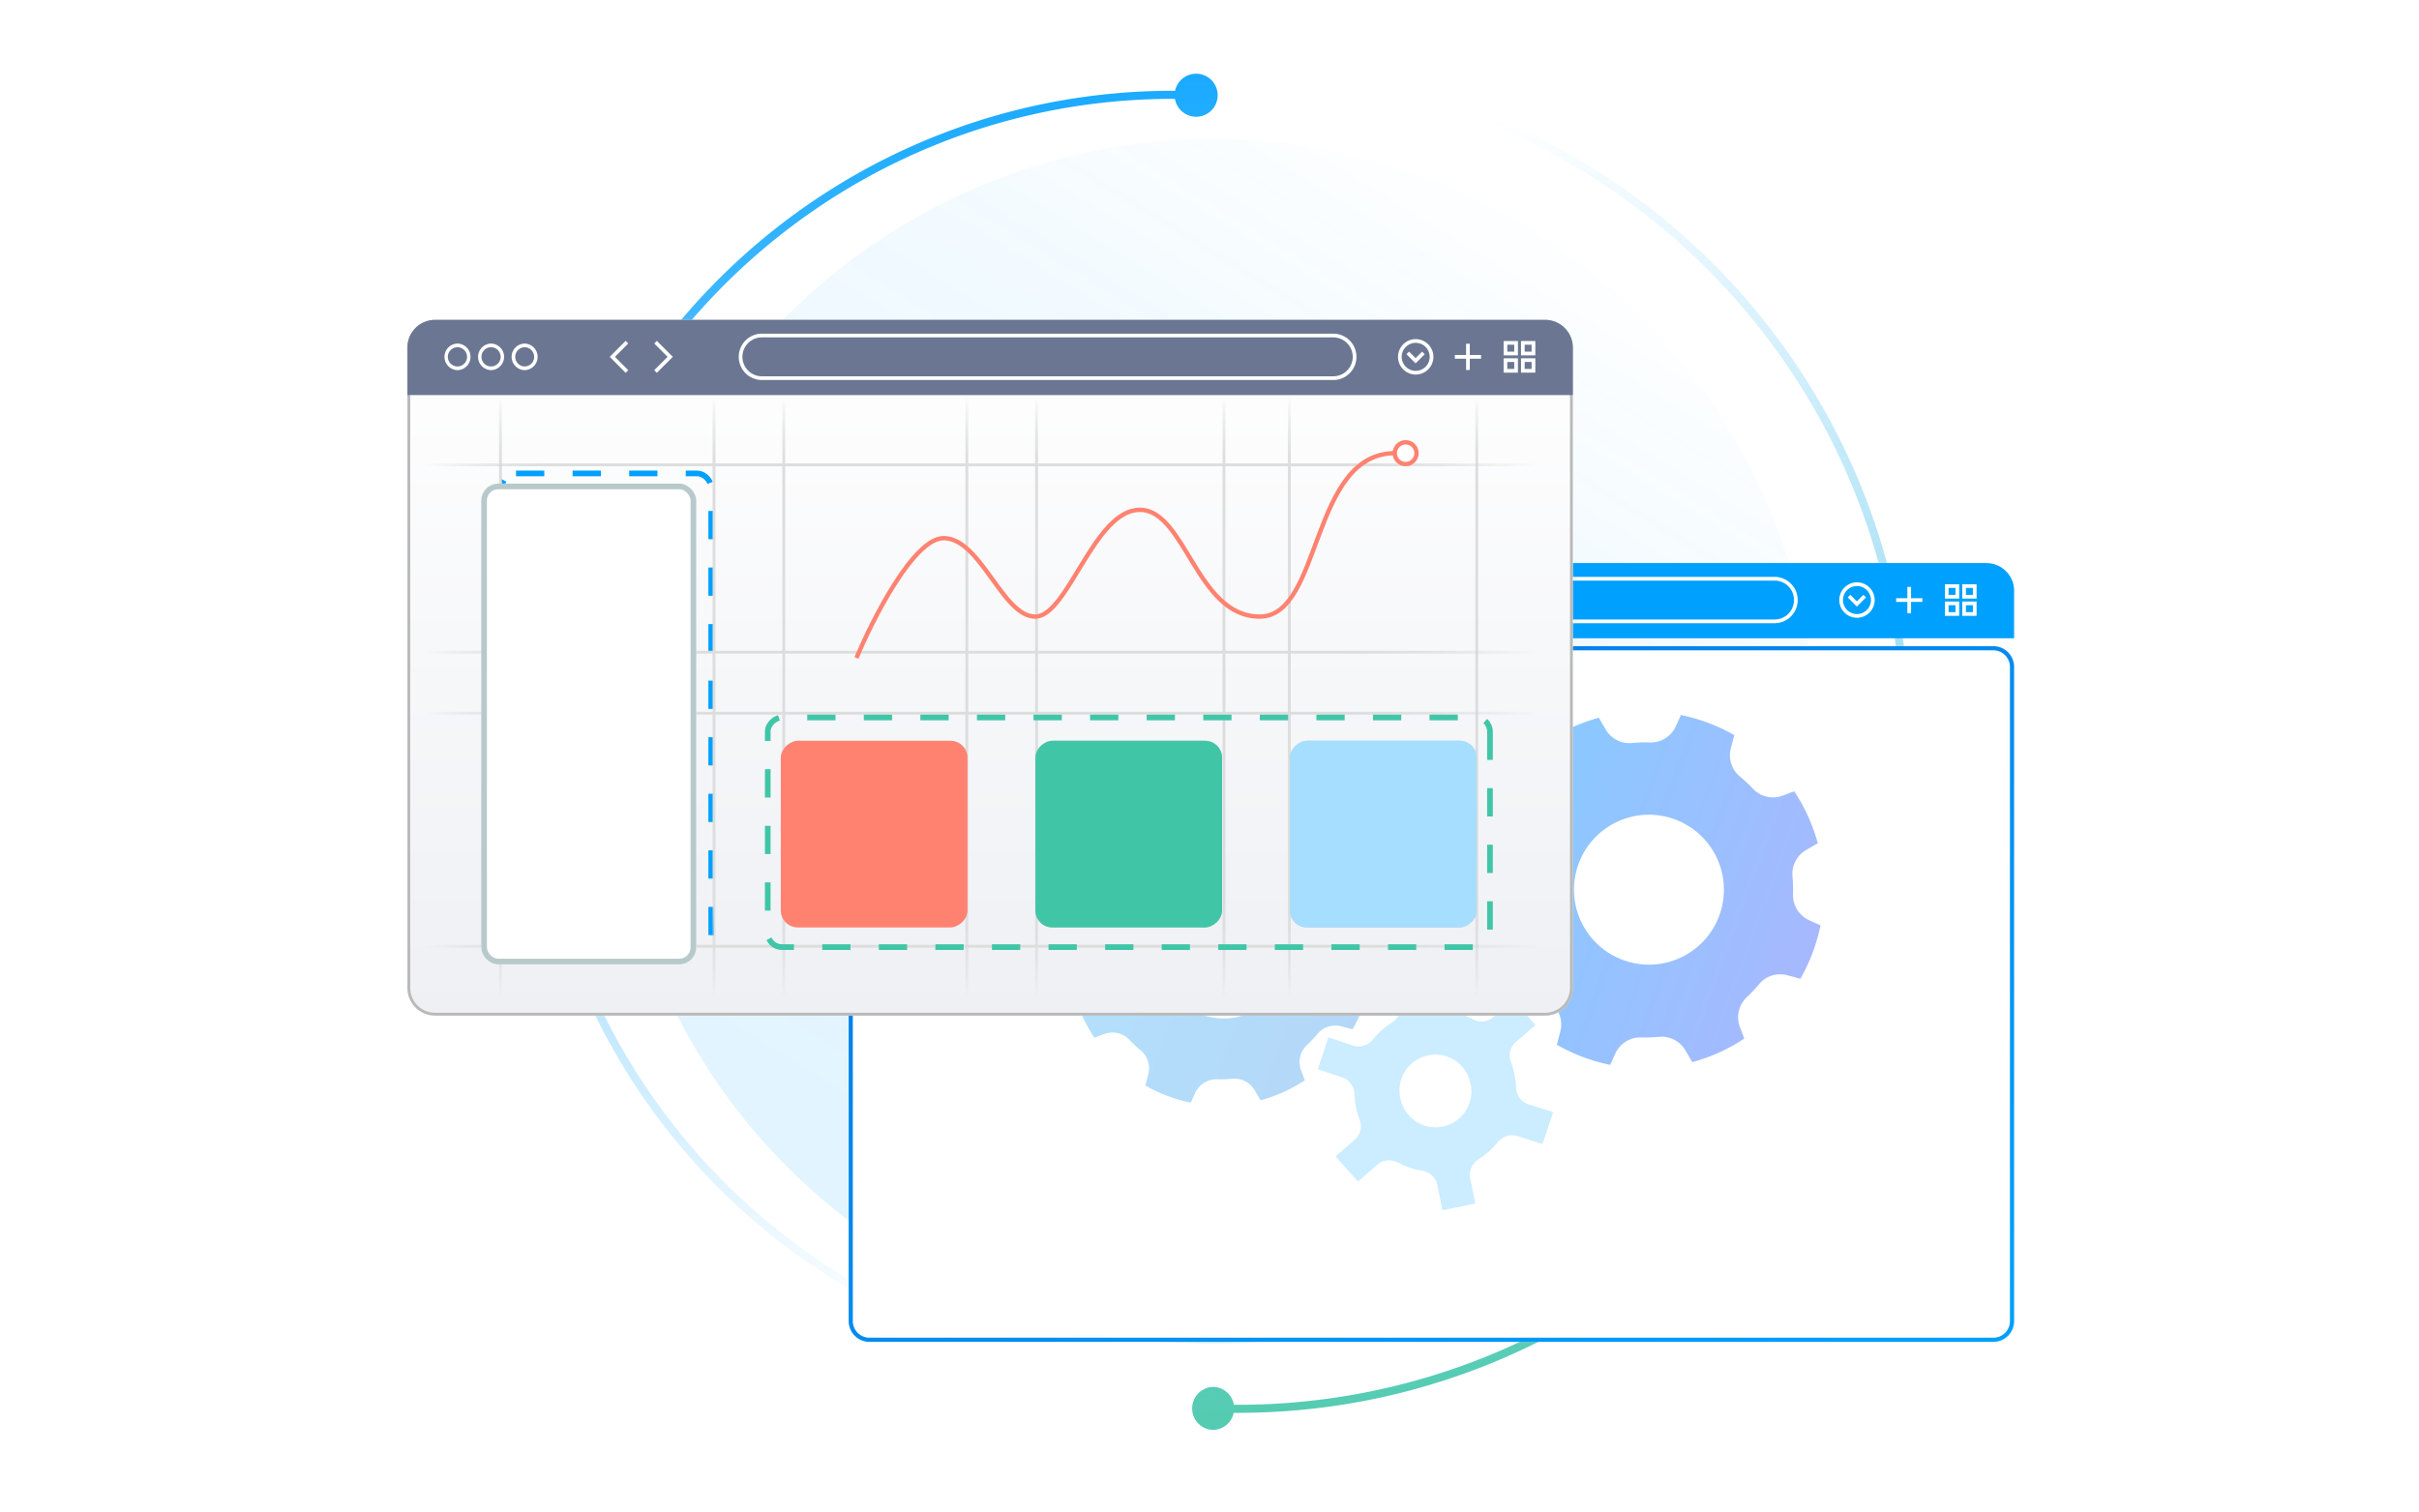
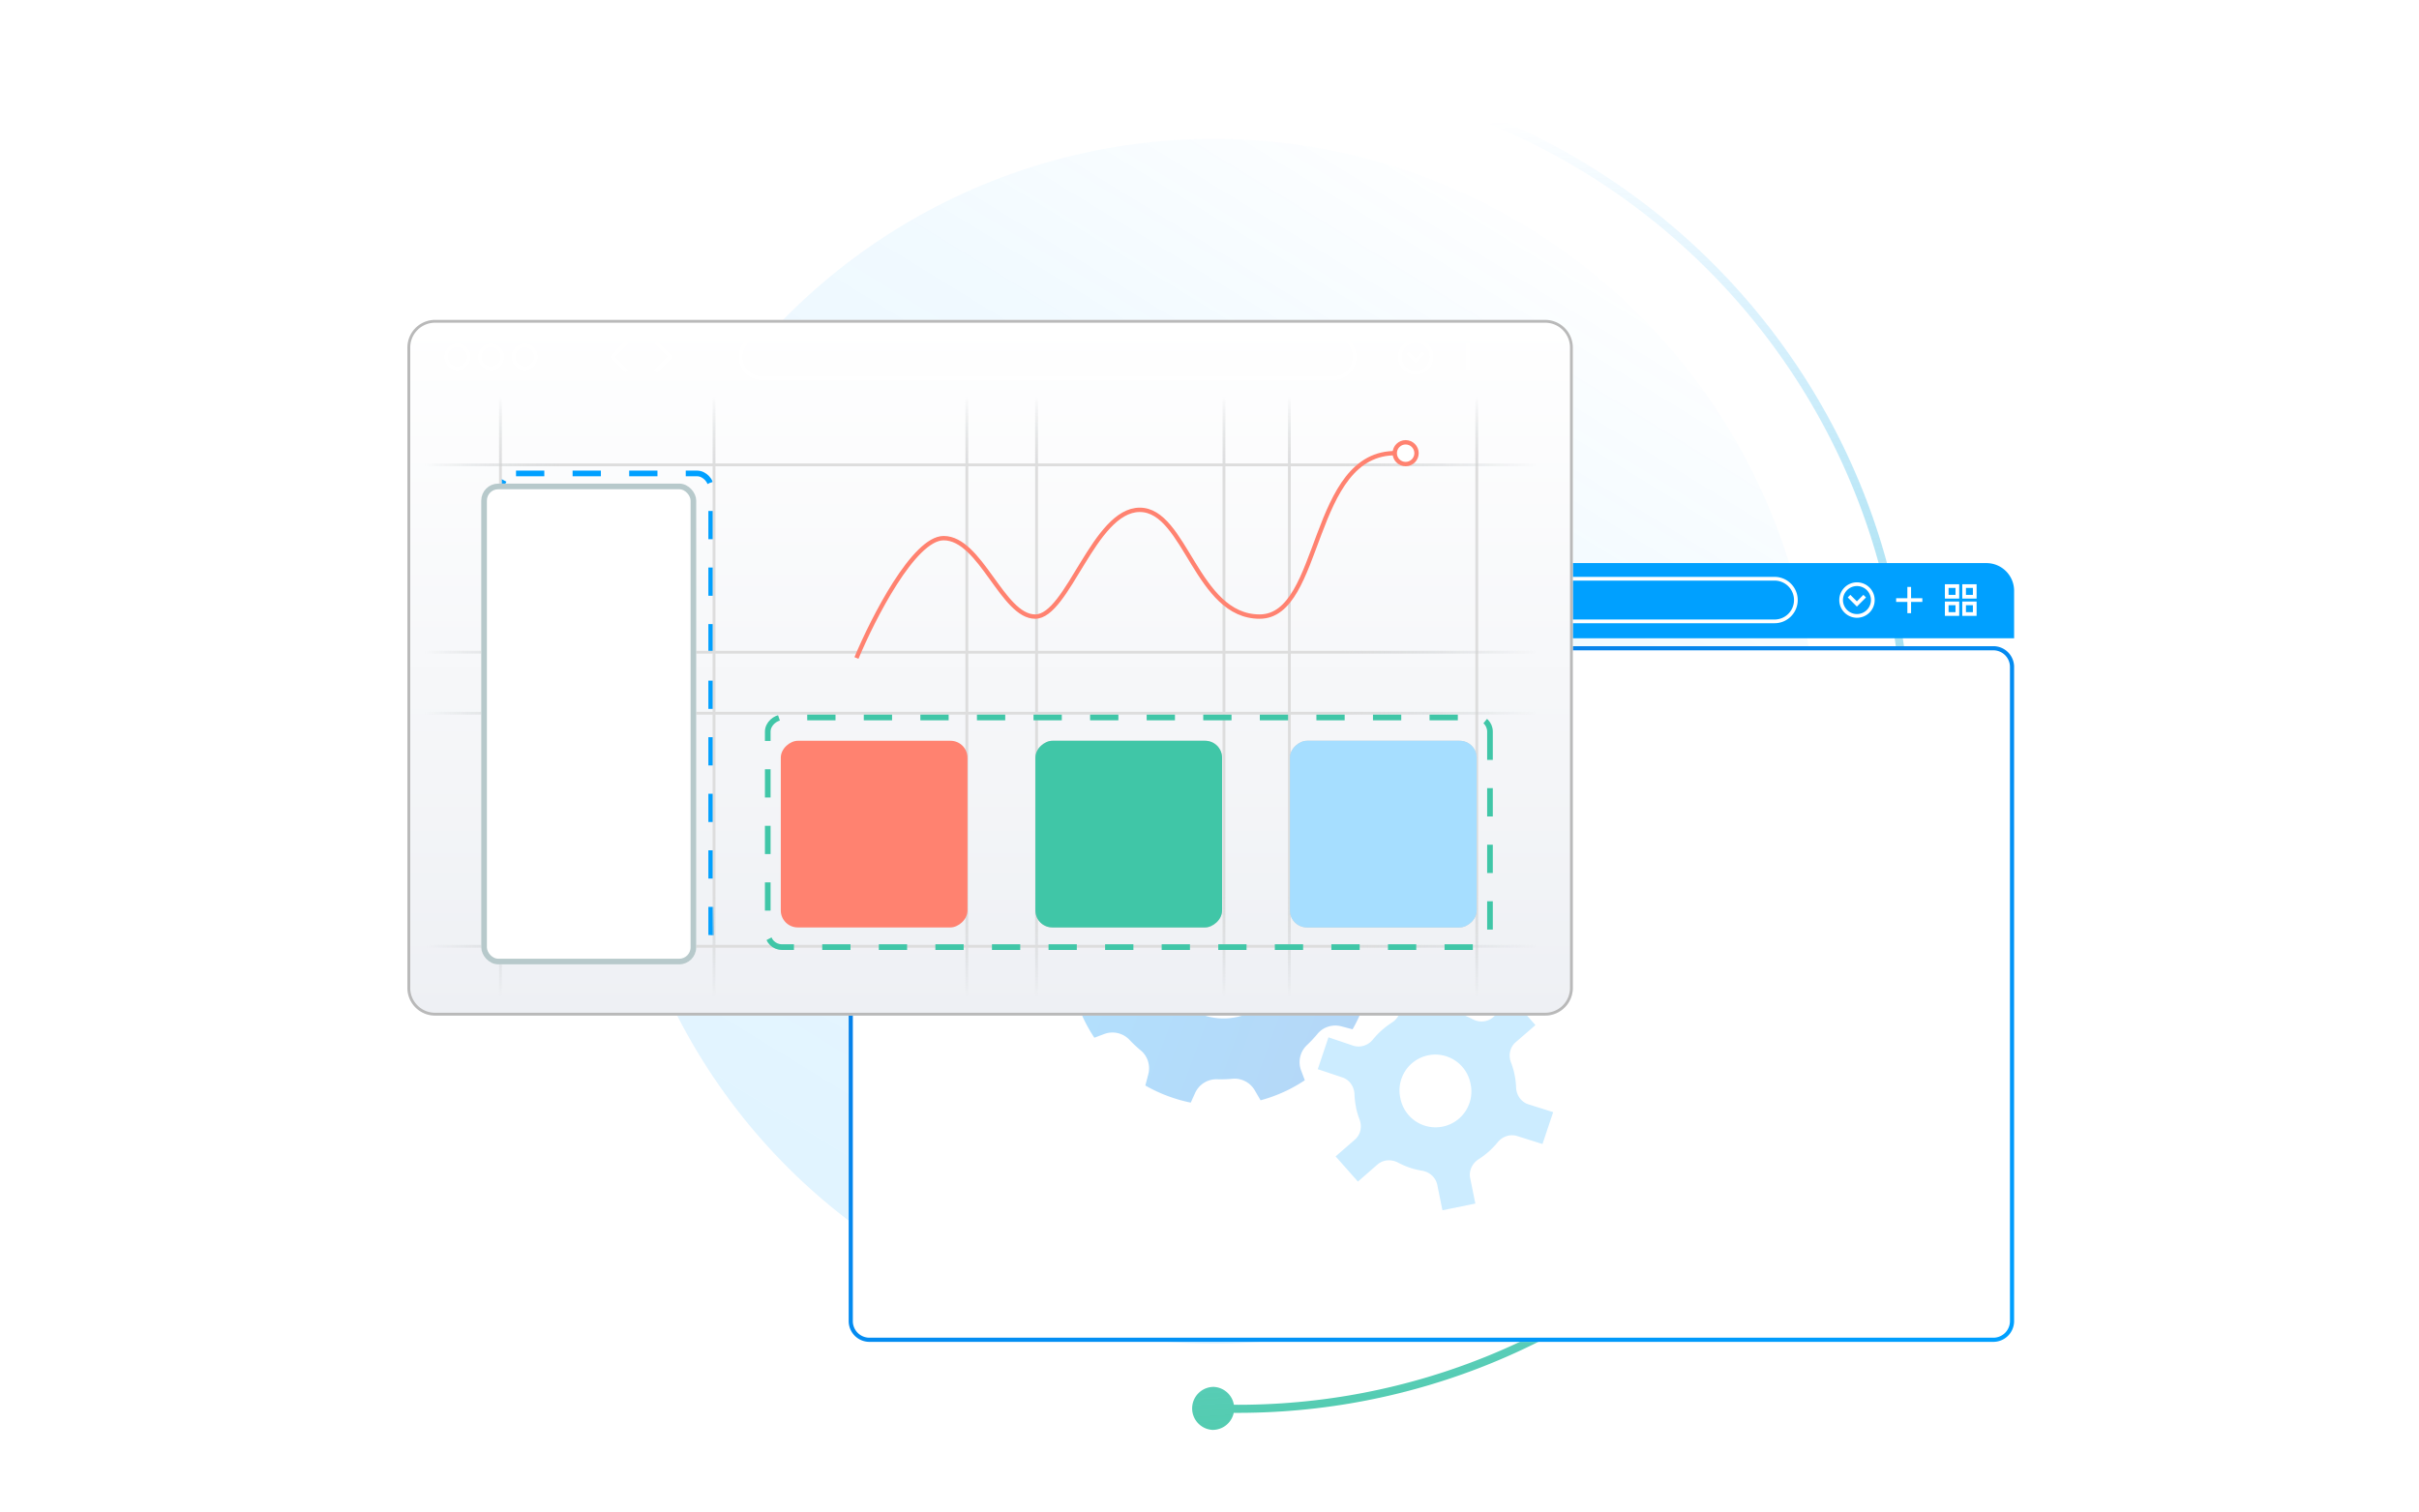
<svg xmlns="http://www.w3.org/2000/svg" width="555" height="347" fill="none" viewBox="0 0 555 347">
  <circle cx="138.236" cy="138.236" r="138.236" fill="url(#a)" opacity=".15" transform="matrix(0 1 1 0 140.201 31.874)" />
-   <path fill="url(#b)" d="M274.26 26.79a4.937 4.937 0 1 1 .352-9.87 4.937 4.937 0 0 1-.352 9.87Zm.143-4.01c-80.395-2.874-147.897 59.969-150.772 140.363l-1.85-.066c2.911-81.416 71.272-145.058 152.688-142.147l-.066 1.85ZM123.631 163.143c-2.874 80.395 59.969 147.898 140.363 150.772l-.066 1.85c-81.416-2.911-145.058-71.271-142.147-152.688l1.85.066Z" opacity=".9" />
  <path fill="url(#c)" d="M278.519 318.275a4.939 4.939 0 0 1-.353 9.869 4.939 4.939 0 0 1 .353-9.869Zm-.144 4.009c84.241 3.012 154.973-62.837 157.984-147.077l1.851.066c-3.049 85.262-74.638 151.91-159.901 148.862l.066-1.851Zm157.984-147.077c3.012-84.24-62.837-154.972-147.077-157.984l.066-1.85c85.262 3.048 151.91 74.638 148.862 159.9l-1.851-.066Z" opacity=".9" />
  <g filter="url(#d)">
    <g filter="url(#e)">
      <path fill="#fff" d="M194.716 133.99a4.766 4.766 0 0 1 4.767-4.766h257.854a4.766 4.766 0 0 1 4.766 4.766v150.121a4.766 4.766 0 0 1-4.766 4.766H199.483a4.766 4.766 0 0 1-4.767-4.766V133.99Z" />
      <path stroke="url(#f)" stroke-miterlimit="10" stroke-width=".953" d="M199.483 129.7h257.854a4.29 4.29 0 0 1 4.29 4.29v150.121a4.29 4.29 0 0 1-4.29 4.289H199.483a4.29 4.29 0 0 1-4.29-4.289V133.99a4.29 4.29 0 0 1 4.29-4.29Z" />
    </g>
    <path fill="#00A0FF" d="M194.716 135.572a6.349 6.349 0 0 1 6.349-6.348h254.689a6.348 6.348 0 0 1 6.349 6.348v10.902H194.716v-10.902Z" />
  </g>
  <path fill="#fff" d="M206.199 140.754a3.05 3.05 0 0 1 0-6.099 3.05 3.05 0 0 1 0 6.099Zm0-5.254a2.205 2.205 0 0 0 0 4.41 2.2 2.2 0 0 0 2.201-2.205 2.2 2.2 0 0 0-2.201-2.205Zm7.703 5.254a3.05 3.05 0 0 1 0-6.099 3.05 3.05 0 0 1 0 6.099Zm0-5.254a2.199 2.199 0 0 0-2.193 2.205c0 1.22.984 2.205 2.193 2.205a2.205 2.205 0 0 0 0-4.41Zm7.696 5.254a3.05 3.05 0 0 1 0-6.099 3.05 3.05 0 0 1 0 6.099Zm0-5.254a2.205 2.205 0 0 0 0 4.41 2.193 2.193 0 0 0 2.193-2.205c0-1.22-.983-2.205-2.193-2.205Zm204.456 6.271a4.064 4.064 0 0 1-4.058-4.066 4.064 4.064 0 0 1 4.058-4.066 4.065 4.065 0 0 1 4.059 4.066 4.065 4.065 0 0 1-4.059 4.066Zm0-7.28a3.223 3.223 0 0 0-3.216 3.214 3.223 3.223 0 0 0 3.216 3.214 3.216 3.216 0 0 0 3.208-3.214 3.216 3.216 0 0 0-3.208-3.214Z" />
  <path fill="#fff" d="m426.031 139.206-2.092-2.103.593-.594 1.499 1.493 1.491-1.493.601.594-2.092 2.103Zm-181.244 2.166-3.653-3.667 3.653-3.668.601.603-3.06 3.065 3.06 3.065-.601.602Zm7.165-.008-.601-.594 3.06-3.065-3.06-3.065.601-.603 3.661 3.668-3.661 3.659Zm155.198 1.658H276.047c-2.927 0-5.308-2.385-5.308-5.317 0-2.933 2.381-5.318 5.308-5.318H407.15c2.927 0 5.308 2.385 5.308 5.318 0 2.932-2.381 5.317-5.308 5.317Zm-131.103-9.782a4.464 4.464 0 0 0-4.457 4.465 4.465 4.465 0 0 0 4.457 4.465H407.15a4.465 4.465 0 0 0 4.457-4.465 4.464 4.464 0 0 0-4.457-4.465H276.047Zm162.418 1.454h-.851v6.021h.851v-6.021Z" />
  <path fill="#fff" d="M441.048 137.283h-6.01v.852h6.01v-.852Zm8.461.085h-3.286v-3.292h3.286v3.292Zm-2.443-.852h1.592v-1.595h-1.592v1.595Zm2.443 4.817h-3.286v-3.292h3.286v3.292Zm-2.443-.852h1.592v-1.595h-1.592v1.595Zm6.431-3.113h-3.286v-3.292h3.286v3.292Zm-2.443-.852h1.593v-1.595h-1.593v1.595Zm2.443 4.817h-3.286v-3.292h3.286v3.292Zm-2.443-.852h1.593v-1.595h-1.593v1.595Z" />
  <g opacity=".5">
-     <path fill="url(#g)" fill-rule="evenodd" d="m338.038 214.942 2.676-1.559c2.115-1.22 3.354-3.574 3.128-6.005a33.847 33.847 0 0 1-.136-4.166c.089-2.546-1.397-4.887-3.733-5.941l-2.562-1.158a41.192 41.192 0 0 1 4.61-12.248l3.003.789c2.365.635 4.905-.136 6.455-2.021a34.925 34.925 0 0 1 2.853-3.036 6.315 6.315 0 0 0 1.564-6.845l-.99-2.631a40.632 40.632 0 0 1 5.019-2.853 41.303 41.303 0 0 1 6.907-2.554l1.559 2.677c1.22 2.115 3.574 3.355 6.005 3.13a33.83 33.83 0 0 1 4.165-.136c2.546.09 4.886-1.396 5.94-3.732l1.157-2.562a41.163 41.163 0 0 1 12.247 4.612l-.789 3.003c-.62 2.358.152 4.899 2.037 6.45 1.08.896 2.08 1.847 3.036 2.854a6.314 6.314 0 0 0 6.845 1.565l2.615-.983a40.474 40.474 0 0 1 2.853 5.021 41.11 41.11 0 0 1 2.555 6.908l-2.675 1.559c-2.115 1.22-3.354 3.574-3.129 6.005.131 1.383.177 2.772.137 4.166-.09 2.546 1.397 4.887 3.733 5.941l2.561 1.158a41.165 41.165 0 0 1-4.61 12.248l-3.002-.789c-2.365-.635-4.905.136-6.456 2.021a35.06 35.06 0 0 1-2.853 3.036 6.315 6.315 0 0 0-1.564 6.845l.991 2.631a40.51 40.51 0 0 1-5.02 2.852 41.188 41.188 0 0 1-6.907 2.555l-1.559-2.677c-1.22-2.115-3.574-3.355-6.004-3.13a33.847 33.847 0 0 1-4.166.136c-2.546-.09-4.886 1.396-5.939 3.732l-1.158 2.562a41.185 41.185 0 0 1-12.246-4.612l.788-3.003c.634-2.365-.137-4.906-2.022-6.457a34.936 34.936 0 0 1-3.036-2.854 6.314 6.314 0 0 0-6.845-1.565l-2.63.99a40.73 40.73 0 0 1-2.853-5.021 41.285 41.285 0 0 1-2.555-6.908Zm24.763-3.366c-4.09-8.574-.456-18.839 8.116-22.928 8.572-4.089 18.837-.453 22.927 8.121 4.089 8.574.456 18.84-8.117 22.929-8.572 4.089-18.836.453-22.926-8.122Z" clip-rule="evenodd" />
    <path fill="url(#h)" fill-rule="evenodd" d="m246.481 227.994 2.277-1.326c1.799-1.038 2.853-3.041 2.661-5.11a28.898 28.898 0 0 1-.116-3.545c.077-2.166-1.188-4.158-3.176-5.055l-2.18-.986a35.016 35.016 0 0 1 3.923-10.421l2.555.671c2.012.54 4.174-.116 5.493-1.72a29.564 29.564 0 0 1 2.428-2.583 5.376 5.376 0 0 0 1.33-5.826l-.842-2.238a34.552 34.552 0 0 1 4.271-2.427 35.124 35.124 0 0 1 5.878-2.174l1.326 2.278c1.038 1.8 3.041 2.855 5.11 2.663a28.685 28.685 0 0 1 3.544-.115c2.166.076 4.158-1.189 5.054-3.176l.985-2.18a35.02 35.02 0 0 1 10.421 3.925l-.671 2.555c-.527 2.007.129 4.169 1.733 5.489.919.762 1.77 1.571 2.583 2.428a5.375 5.375 0 0 0 5.825 1.332l2.226-.837a34.657 34.657 0 0 1 2.428 4.273 35.156 35.156 0 0 1 2.174 5.878l-2.277 1.326c-1.8 1.039-2.854 3.042-2.662 5.11.111 1.177.15 2.359.116 3.545-.076 2.167 1.189 4.159 3.176 5.056l2.18.985a35.032 35.032 0 0 1-3.923 10.422l-2.555-.672c-2.012-.54-4.174.116-5.493 1.721a29.996 29.996 0 0 1-2.427 2.583 5.373 5.373 0 0 0-1.331 5.825l.842 2.238a34.357 34.357 0 0 1-4.271 2.428 35.021 35.021 0 0 1-5.877 2.173l-1.327-2.277c-1.038-1.8-3.041-2.855-5.109-2.664-1.177.112-2.359.15-3.545.116-2.166-.077-4.157 1.188-5.054 3.176l-.985 2.18a35.058 35.058 0 0 1-10.421-3.925l.671-2.555c.54-2.013-.117-4.175-1.721-5.495a29.852 29.852 0 0 1-2.583-2.428 5.374 5.374 0 0 0-5.825-1.332l-2.238.842a34.564 34.564 0 0 1-2.427-4.272 35.046 35.046 0 0 1-2.174-5.879Zm21.023-2.617c-3.48-7.296-.388-16.031 6.906-19.511 7.295-3.479 16.029-.385 19.509 6.911 3.48 7.296.388 16.031-6.906 19.51-7.294 3.48-16.029.386-19.509-6.91Z" clip-rule="evenodd" opacity=".6" />
    <path fill="#00A0FF" fill-rule="evenodd" d="M311.924 256.902a17.274 17.274 0 0 1-.827-2.831l.02-.004-.008-.04a17.297 17.297 0 0 1-.344-2.93c-.083-1.744-1.132-3.293-2.774-3.84l-5.647-1.892 2.453-7.315 5.652 1.912c1.662.543 3.429-.047 4.537-1.405a18.516 18.516 0 0 1 4.367-3.888c1.484-.952 2.292-2.647 1.944-4.359l-1.184-5.82 7.55-1.536 1.184 5.82c.349 1.712 1.755 2.957 3.493 3.253 1.951.316 3.823.963 5.539 1.872 1.55.817 3.407.67 4.725-.479l4.565-3.948 5.116 5.775-4.564 3.948c-1.314 1.17-1.678 2.984-1.052 4.619.349.893.626 1.844.827 2.831.201.986.313 1.949.345 2.929.082 1.745 1.131 3.293 2.773 3.84l5.736 1.811-2.454 7.315-5.736-1.811c-1.662-.543-3.429.047-4.537 1.405a18.494 18.494 0 0 1-4.367 3.888c-1.484.952-2.292 2.647-1.944 4.359l1.184 5.82-7.55 1.537-1.184-5.821c-.348-1.711-1.755-2.956-3.493-3.253a18.007 18.007 0 0 1-5.539-1.872c-1.55-.817-3.407-.67-4.725.479l-4.452 3.884-5.117-5.775 4.436-3.86c1.314-1.169 1.679-2.984 1.052-4.618Zm9.361-4.904a8.22 8.22 0 1 1 16.108-3.277 8.22 8.22 0 1 1-16.108 3.277Z" clip-rule="evenodd" opacity=".4" />
  </g>
  <g filter="url(#i)">
    <g filter="url(#j)">
      <path fill="url(#k)" d="M93.473 79.759a6.349 6.349 0 0 1 6.349-6.35H354.51a6.35 6.35 0 0 1 6.349 6.35v146.955a6.349 6.349 0 0 1-6.349 6.349H99.821a6.349 6.349 0 0 1-6.348-6.349V79.759Z" />
      <path stroke="#B9B9B9" stroke-width=".649" d="M99.822 73.734H354.51a6.024 6.024 0 0 1 6.024 6.025v146.955a6.025 6.025 0 0 1-6.024 6.025H99.821a6.025 6.025 0 0 1-6.024-6.025V79.759a6.024 6.024 0 0 1 6.025-6.025Z" />
    </g>
-     <path fill="#6B7792" d="M93.473 79.759a6.349 6.349 0 0 1 6.349-6.35H354.51a6.35 6.35 0 0 1 6.349 6.35V90.66H93.473V79.759Z" />
  </g>
  <path fill="#fff" d="M104.955 84.94a3.05 3.05 0 0 1 0-6.098 3.05 3.05 0 0 1 0 6.099Zm0-5.254a2.205 2.205 0 0 0 0 4.41 2.2 2.2 0 0 0 2.201-2.205 2.2 2.2 0 0 0-2.201-2.205Zm7.704 5.254a3.05 3.05 0 0 1 0-6.098 3.05 3.05 0 0 1 0 6.099Zm0-5.254c-1.21 0-2.193.985-2.193 2.205 0 1.22.983 2.205 2.193 2.205a2.205 2.205 0 0 0 0-4.41Zm7.695 5.254a3.05 3.05 0 0 1 0-6.098 3.05 3.05 0 0 1 0 6.099Zm0-5.254a2.206 2.206 0 0 0 0 4.41 2.194 2.194 0 0 0 2.194-2.205 2.2 2.2 0 0 0-2.194-2.205Zm204.457 6.271a4.065 4.065 0 0 1-4.059-4.066 4.065 4.065 0 0 1 4.059-4.066 4.064 4.064 0 0 1 4.058 4.066 4.064 4.064 0 0 1-4.058 4.066Zm0-7.28a3.223 3.223 0 0 0-3.216 3.214 3.223 3.223 0 0 0 3.216 3.214 3.216 3.216 0 0 0 3.208-3.214 3.216 3.216 0 0 0-3.208-3.214Z" />
  <path fill="#fff" d="m324.787 83.392-2.091-2.103.593-.594 1.498 1.493 1.491-1.493.601.594-2.092 2.103Zm-181.244 2.166-3.652-3.667 3.652-3.667.601.602-3.059 3.065 3.059 3.065-.601.602Zm7.166-.008-.601-.594 3.059-3.065-3.059-3.065.601-.602 3.66 3.667-3.66 3.66Zm155.197 1.658H174.803c-2.927 0-5.307-2.385-5.307-5.317 0-2.932 2.38-5.317 5.307-5.317h131.103c2.927 0 5.308 2.385 5.308 5.317 0 2.932-2.381 5.317-5.308 5.317Zm-131.103-9.782a4.465 4.465 0 0 0 0 8.93h131.103a4.464 4.464 0 0 0 4.457-4.465 4.464 4.464 0 0 0-4.457-4.465H174.803Zm162.418 1.454h-.851v6.022h.851V78.88Z" />
-   <path fill="#fff" d="M339.805 81.469h-6.01v.852h6.01v-.852Zm8.46.086h-3.286v-3.292h3.286v3.292Zm-2.443-.853h1.592v-1.595h-1.592v1.595Zm2.443 4.818h-3.286v-3.293h3.286v3.292Zm-2.443-.853h1.592v-1.595h-1.592v1.595Zm6.432-3.112h-3.286v-3.292h3.286v3.292Zm-2.443-.853h1.592v-1.595h-1.592v1.595Zm2.443 4.818h-3.286v-3.293h3.286v3.292Zm-2.443-.853h1.592v-1.595h-1.592v1.595Z" />
  <rect width="48.026" height="109.032" x="115.149" y="108.649" stroke="#00A0FF" stroke-dasharray="6.49 6.49" stroke-width="1.298" rx="3.245" />
  <path stroke="url(#l)" stroke-width=".649" d="M114.824 91v138" />
  <path stroke="url(#m)" stroke-width=".649" d="M163.824 91v138" />
-   <path stroke="url(#n)" stroke-width=".649" d="M179.824 91v138" />
  <path stroke="url(#o)" stroke-width=".649" d="M221.824 91v138" />
  <path stroke="url(#p)" stroke-width=".649" d="M237.824 91v138" />
  <path stroke="url(#q)" stroke-width=".649" d="M280.824 91v138" />
  <path stroke="url(#r)" stroke-width=".649" d="M295.824 91v138" />
  <path stroke="url(#s)" stroke-width=".649" d="M338.824 91v138" />
  <path stroke="url(#t)" stroke-width=".649" d="M97.5 149.676h255" />
  <path stroke="url(#u)" stroke-width=".649" d="M97.5 163.676h255" />
  <path stroke="url(#v)" stroke-width=".649" d="M0-.324h254.561" transform="matrix(1 0 0 1 97.938 217.487)" />
  <path stroke="url(#w)" stroke-width=".649" d="m97.5 106.676 255-.001" />
  <rect width="52.702" height="165.702" x="341.851" y="164.649" stroke="#40C6A7" stroke-dasharray="6.49 6.49" stroke-width="1.298" rx="3.245" transform="rotate(90 341.851 164.649)" />
  <rect width="42.834" height="42.834" x="221.974" y="170" fill="#FF8270" rx="3.894" transform="rotate(90 221.974 170)" />
  <rect width="42.834" height="42.834" x="280.384" y="170" fill="#CDCDCD" rx="3.894" transform="rotate(90 280.384 170)" />
  <rect width="42.834" height="42.834" x="280.384" y="170" fill="#40C6A7" rx="3.894" transform="rotate(90 280.384 170)" />
  <rect width="42.834" height="42.834" x="338.794" y="170" fill="#CDCDCD" rx="3.894" transform="rotate(90 338.794 170)" />
  <rect width="42.834" height="42.834" x="338.794" y="170" fill="#A6DEFF" rx="3.894" transform="rotate(90 338.794 170)" />
  <path stroke="#FF8270" d="M196.5 151c3.833-9.167 13.2-27.5 20-27.5 8.5 0 13.5 18 21 18s13.5-24.5 24-24.5 13 24.5 27.5 24.5 11.5-38 31.5-37.5" />
  <circle cx="322.5" cy="104" r="2.5" fill="#fff" stroke="#FF8270" />
  <g filter="url(#x)">
    <rect width="49.324" height="110.33" x="119.5" y="98" fill="#fff" rx="3.894" />
    <rect width="48.026" height="109.032" x="120.149" y="98.649" stroke="#B7C9CB" stroke-width="1.298" rx="3.245" />
  </g>
  <defs>
    <linearGradient id="a" x1="20.718" x2="344.698" y1="231.108" y2="32.148" gradientUnits="userSpaceOnUse">
      <stop stop-color="#00A0FF" stop-opacity="0" />
      <stop offset=".229" stop-color="#00A0FF" stop-opacity=".37" />
      <stop offset="1" stop-color="#00A0FF" />
    </linearGradient>
    <linearGradient id="b" x1="273.869" x2="293.199" y1="16.618" y2="307.451" gradientUnits="userSpaceOnUse">
      <stop stop-color="#00A0FF" />
      <stop offset=".97" stop-color="#00A0FF" stop-opacity="0" />
    </linearGradient>
    <linearGradient id="c" x1="278.937" x2="258.687" y1="328.696" y2="24.038" gradientUnits="userSpaceOnUse">
      <stop stop-color="#40C6A7" />
      <stop offset=".97" stop-color="#00A0FF" stop-opacity="0" />
    </linearGradient>
    <linearGradient id="f" x1="462.103" x2="234.722" y1="288.877" y2="-99.713" gradientUnits="userSpaceOnUse">
      <stop stop-color="#00A0FF" />
      <stop offset="1" stop-color="#0B59CE" />
    </linearGradient>
    <linearGradient id="g" x1="322.967" x2="502.454" y1="184.898" y2="250.479" gradientUnits="userSpaceOnUse">
      <stop stop-color="#00A0FF" />
      <stop offset="1" stop-color="#9747FF" />
    </linearGradient>
    <linearGradient id="h" x1="233.656" x2="386.387" y1="202.429" y2="258.234" gradientUnits="userSpaceOnUse">
      <stop stop-color="#00A0FF" />
      <stop offset="1" stop-color="#0B59CE" />
    </linearGradient>
    <linearGradient id="k" x1="227.166" x2="227.166" y1="73.41" y2="233.063" gradientUnits="userSpaceOnUse">
      <stop stop-color="#fff" />
      <stop offset="1" stop-color="#EEF0F4" />
    </linearGradient>
    <linearGradient id="l" x1="114" x2="114" y1="91" y2="229" gradientUnits="userSpaceOnUse">
      <stop stop-color="#C2C6C8" stop-opacity="0" />
      <stop offset=".125" stop-color="#DDD" />
      <stop offset=".825" stop-color="#DDD" />
      <stop offset="1" stop-color="#C2C6C8" stop-opacity="0" />
    </linearGradient>
    <linearGradient id="m" x1="163" x2="163" y1="91" y2="229" gradientUnits="userSpaceOnUse">
      <stop stop-color="#C2C6C8" stop-opacity="0" />
      <stop offset=".125" stop-color="#DDD" />
      <stop offset=".825" stop-color="#DDD" />
      <stop offset="1" stop-color="#C2C6C8" stop-opacity="0" />
    </linearGradient>
    <linearGradient id="n" x1="179" x2="179" y1="91" y2="229" gradientUnits="userSpaceOnUse">
      <stop stop-color="#C2C6C8" stop-opacity="0" />
      <stop offset=".125" stop-color="#DDD" />
      <stop offset=".825" stop-color="#DDD" />
      <stop offset="1" stop-color="#C2C6C8" stop-opacity="0" />
    </linearGradient>
    <linearGradient id="o" x1="221" x2="221" y1="91" y2="229" gradientUnits="userSpaceOnUse">
      <stop stop-color="#C2C6C8" stop-opacity="0" />
      <stop offset=".125" stop-color="#DDD" />
      <stop offset=".825" stop-color="#DDD" />
      <stop offset="1" stop-color="#C2C6C8" stop-opacity="0" />
    </linearGradient>
    <linearGradient id="p" x1="237" x2="237" y1="91" y2="229" gradientUnits="userSpaceOnUse">
      <stop stop-color="#C2C6C8" stop-opacity="0" />
      <stop offset=".125" stop-color="#DDD" />
      <stop offset=".825" stop-color="#DDD" />
      <stop offset="1" stop-color="#C2C6C8" stop-opacity="0" />
    </linearGradient>
    <linearGradient id="q" x1="280" x2="280" y1="91" y2="229" gradientUnits="userSpaceOnUse">
      <stop stop-color="#C2C6C8" stop-opacity="0" />
      <stop offset=".125" stop-color="#DDD" />
      <stop offset=".825" stop-color="#DDD" />
      <stop offset="1" stop-color="#C2C6C8" stop-opacity="0" />
    </linearGradient>
    <linearGradient id="r" x1="295" x2="295" y1="91" y2="229" gradientUnits="userSpaceOnUse">
      <stop stop-color="#C2C6C8" stop-opacity="0" />
      <stop offset=".125" stop-color="#DDD" />
      <stop offset=".825" stop-color="#DDD" />
      <stop offset="1" stop-color="#C2C6C8" stop-opacity="0" />
    </linearGradient>
    <linearGradient id="s" x1="338" x2="338" y1="91" y2="229" gradientUnits="userSpaceOnUse">
      <stop stop-color="#C2C6C8" stop-opacity="0" />
      <stop offset=".125" stop-color="#DDD" />
      <stop offset=".825" stop-color="#DDD" />
      <stop offset="1" stop-color="#C2C6C8" stop-opacity="0" />
    </linearGradient>
    <linearGradient id="t" x1="97.5" x2="352.5" y1="150.5" y2="150.5" gradientUnits="userSpaceOnUse">
      <stop stop-color="#C2C6C8" stop-opacity="0" />
      <stop offset=".125" stop-color="#DDD" />
      <stop offset=".825" stop-color="#DDD" />
      <stop offset="1" stop-color="#C2C6C8" stop-opacity="0" />
    </linearGradient>
    <linearGradient id="u" x1="97.5" x2="352.5" y1="164.5" y2="164.5" gradientUnits="userSpaceOnUse">
      <stop stop-color="#C2C6C8" stop-opacity="0" />
      <stop offset=".125" stop-color="#DDD" />
      <stop offset=".825" stop-color="#DDD" />
      <stop offset="1" stop-color="#C2C6C8" stop-opacity="0" />
    </linearGradient>
    <linearGradient id="v" x1="0" x2="254.561" y1=".5" y2=".5" gradientUnits="userSpaceOnUse">
      <stop stop-color="#C2C6C8" stop-opacity="0" />
      <stop offset=".125" stop-color="#DDD" />
      <stop offset=".825" stop-color="#DDD" />
      <stop offset="1" stop-color="#C2C6C8" stop-opacity="0" />
    </linearGradient>
    <linearGradient id="w" x1="97.5" x2="352.5" y1="107.5" y2="107.5" gradientUnits="userSpaceOnUse">
      <stop stop-color="#C2C6C8" stop-opacity="0" />
      <stop offset=".125" stop-color="#DDD" />
      <stop offset=".825" stop-color="#DDD" />
      <stop offset="1" stop-color="#C2C6C8" stop-opacity="0" />
    </linearGradient>
    <filter id="d" width="293.473" height="185.74" x="181.673" y="116.18" color-interpolation-filters="sRGB" filterUnits="userSpaceOnUse">
      <feFlood flood-opacity="0" result="BackgroundImageFix" />
      <feColorMatrix in="SourceAlpha" result="hardAlpha" values="0 0 0 0 0 0 0 0 0 0 0 0 0 0 0 0 0 0 127 0" />
      <feOffset />
      <feGaussianBlur stdDeviation="6.522" />
      <feComposite in2="hardAlpha" operator="out" />
      <feColorMatrix values="0 0 0 0 0.016 0 0 0 0 0.392 0 0 0 0 0.69 0 0 0 0.15 0" />
      <feBlend in2="BackgroundImageFix" result="effect1_dropShadow_2100_2840" />
      <feBlend in="SourceGraphic" in2="effect1_dropShadow_2100_2840" result="shape" />
    </filter>
    <filter id="e" width="343.648" height="235.914" x="156.586" y="110.158" color-interpolation-filters="sRGB" filterUnits="userSpaceOnUse">
      <feFlood flood-opacity="0" result="BackgroundImageFix" />
      <feColorMatrix in="SourceAlpha" result="hardAlpha" values="0 0 0 0 0 0 0 0 0 0 0 0 0 0 0 0 0 0 127 0" />
      <feOffset dy="19.065" />
      <feGaussianBlur stdDeviation="19.065" />
      <feComposite in2="hardAlpha" operator="out" />
      <feColorMatrix values="0 0 0 0 0.016 0 0 0 0 0.392 0 0 0 0 0.69 0 0 0 0.1 0" />
      <feBlend in2="BackgroundImageFix" result="effect1_dropShadow_2100_2840" />
      <feBlend in="SourceGraphic" in2="effect1_dropShadow_2100_2840" result="shape" />
    </filter>
    <filter id="i" width="293.473" height="185.74" x="80.43" y="60.367" color-interpolation-filters="sRGB" filterUnits="userSpaceOnUse">
      <feFlood flood-opacity="0" result="BackgroundImageFix" />
      <feColorMatrix in="SourceAlpha" result="hardAlpha" values="0 0 0 0 0 0 0 0 0 0 0 0 0 0 0 0 0 0 127 0" />
      <feOffset />
      <feGaussianBlur stdDeviation="6.522" />
      <feComposite in2="hardAlpha" operator="out" />
      <feColorMatrix values="0 0 0 0 0.016 0 0 0 0 0.392 0 0 0 0 0.69 0 0 0 0.15 0" />
      <feBlend in2="BackgroundImageFix" result="effect1_dropShadow_2100_2840" />
      <feBlend in="SourceGraphic" in2="effect1_dropShadow_2100_2840" result="shape" />
    </filter>
    <filter id="j" width="304.653" height="196.92" x="74.84" y="54.777" color-interpolation-filters="sRGB" filterUnits="userSpaceOnUse">
      <feFlood flood-opacity="0" result="BackgroundImageFix" />
      <feColorMatrix in="SourceAlpha" result="hardAlpha" values="0 0 0 0 0 0 0 0 0 0 0 0 0 0 0 0 0 0 127 0" />
      <feOffset />
      <feGaussianBlur stdDeviation=".32" />
      <feComposite in2="hardAlpha" operator="out" />
      <feColorMatrix values="0 0 0 0 0.392 0 0 0 0 0.455 0 0 0 0 0.545 0 0 0 0.022 0" />
      <feBlend in2="BackgroundImageFix" result="effect1_dropShadow_2100_2840" />
      <feColorMatrix in="SourceAlpha" result="hardAlpha" values="0 0 0 0 0 0 0 0 0 0 0 0 0 0 0 0 0 0 127 0" />
      <feOffset />
      <feGaussianBlur stdDeviation=".809" />
      <feComposite in2="hardAlpha" operator="out" />
      <feColorMatrix values="0 0 0 0 0.392 0 0 0 0 0.455 0 0 0 0 0.545 0 0 0 0.031 0" />
      <feBlend in2="effect1_dropShadow_2100_2840" result="effect2_dropShadow_2100_2840" />
      <feColorMatrix in="SourceAlpha" result="hardAlpha" values="0 0 0 0 0 0 0 0 0 0 0 0 0 0 0 0 0 0 127 0" />
      <feOffset />
      <feGaussianBlur stdDeviation="1.651" />
      <feComposite in2="hardAlpha" operator="out" />
      <feColorMatrix values="0 0 0 0 0.392 0 0 0 0 0.455 0 0 0 0 0.545 0 0 0 0.039 0" />
      <feBlend in2="effect2_dropShadow_2100_2840" result="effect3_dropShadow_2100_2840" />
      <feColorMatrix in="SourceAlpha" result="hardAlpha" values="0 0 0 0 0 0 0 0 0 0 0 0 0 0 0 0 0 0 127 0" />
      <feOffset />
      <feGaussianBlur stdDeviation="3.401" />
      <feComposite in2="hardAlpha" operator="out" />
      <feColorMatrix values="0 0 0 0 0.392 0 0 0 0 0.455 0 0 0 0 0.545 0 0 0 0.048 0" />
      <feBlend in2="effect3_dropShadow_2100_2840" result="effect4_dropShadow_2100_2840" />
      <feColorMatrix in="SourceAlpha" result="hardAlpha" values="0 0 0 0 0 0 0 0 0 0 0 0 0 0 0 0 0 0 127 0" />
      <feOffset />
      <feGaussianBlur stdDeviation="9.317" />
      <feComposite in2="hardAlpha" operator="out" />
      <feColorMatrix values="0 0 0 0 0.392 0 0 0 0 0.455 0 0 0 0 0.545 0 0 0 0.07 0" />
      <feBlend in2="effect4_dropShadow_2100_2840" result="effect5_dropShadow_2100_2840" />
      <feBlend in="SourceGraphic" in2="effect5_dropShadow_2100_2840" result="shape" />
    </filter>
    <filter id="x" width="86.59" height="147.596" x="91.781" y="92.347" color-interpolation-filters="sRGB" filterUnits="userSpaceOnUse">
      <feFlood flood-opacity="0" result="BackgroundImageFix" />
      <feColorMatrix in="SourceAlpha" result="hardAlpha" values="0 0 0 0 0 0 0 0 0 0 0 0 0 0 0 0 0 0 127 0" />
      <feOffset dx="-9.086" dy="12.98" />
      <feGaussianBlur stdDeviation="9.317" />
      <feComposite in2="hardAlpha" operator="out" />
      <feColorMatrix values="0 0 0 0 0.392 0 0 0 0 0.455 0 0 0 0 0.545 0 0 0 0.25 0" />
      <feBlend in2="BackgroundImageFix" result="effect1_dropShadow_2100_2840" />
      <feBlend in="SourceGraphic" in2="effect1_dropShadow_2100_2840" result="shape" />
    </filter>
  </defs>
</svg>